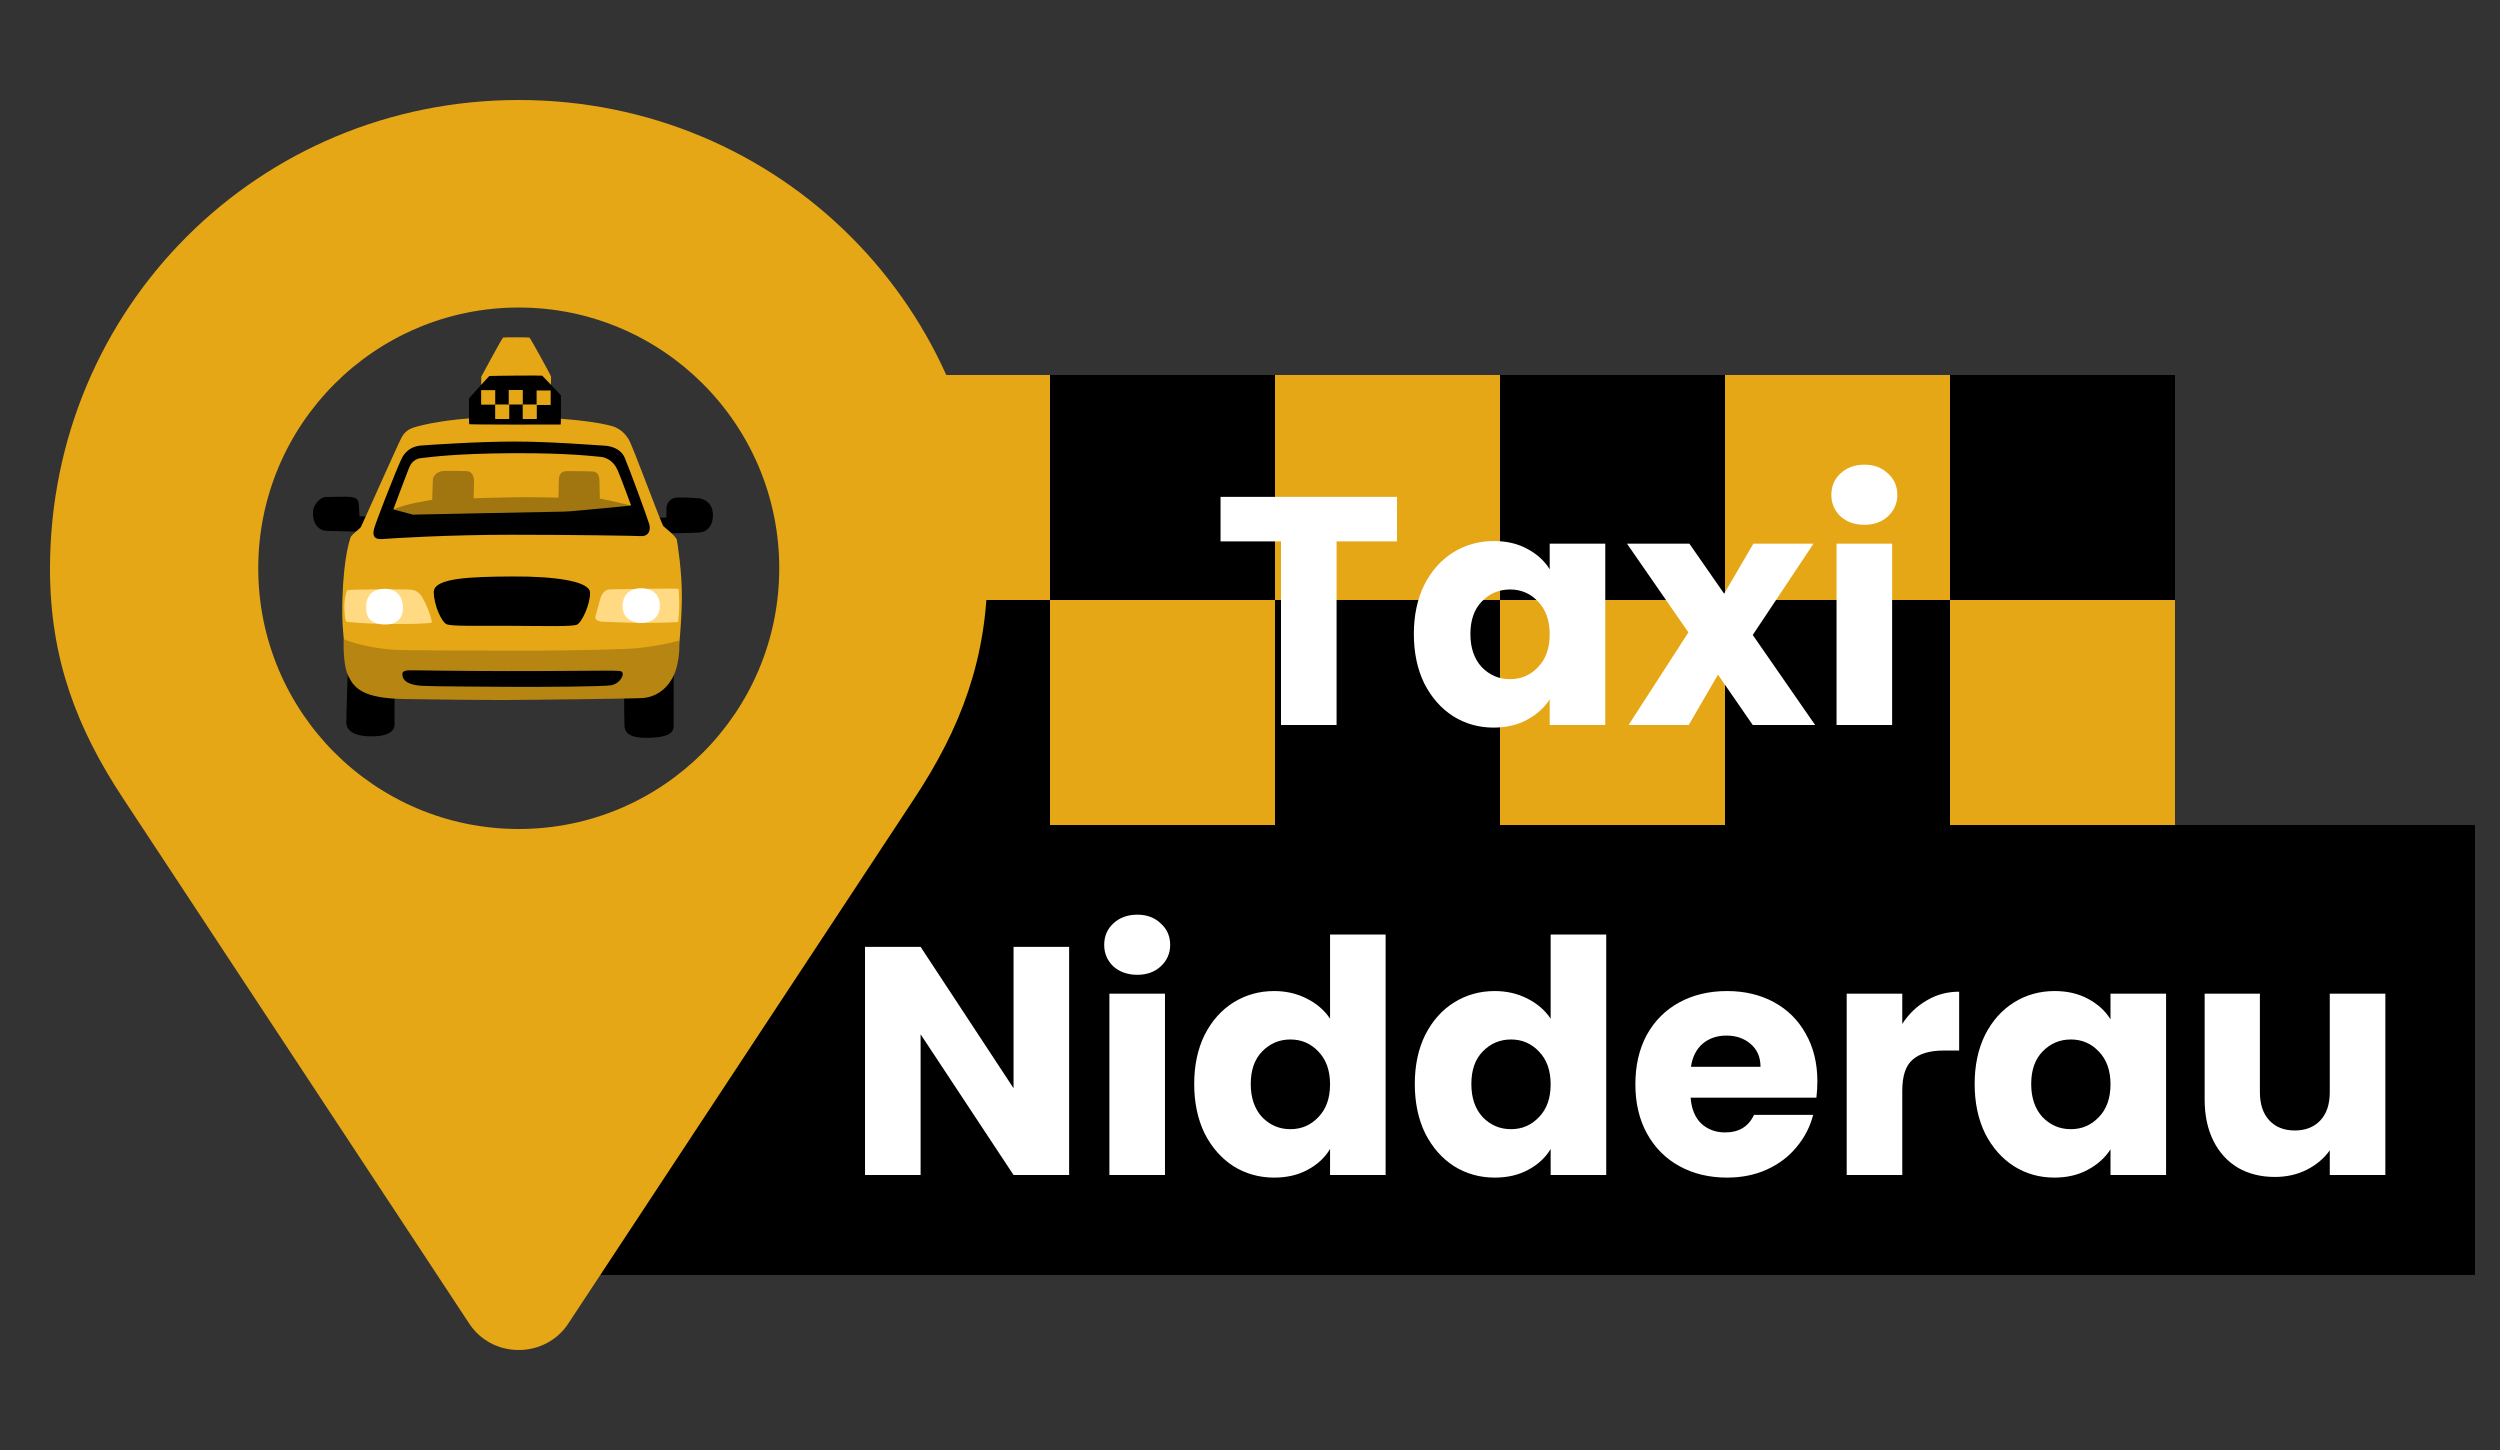
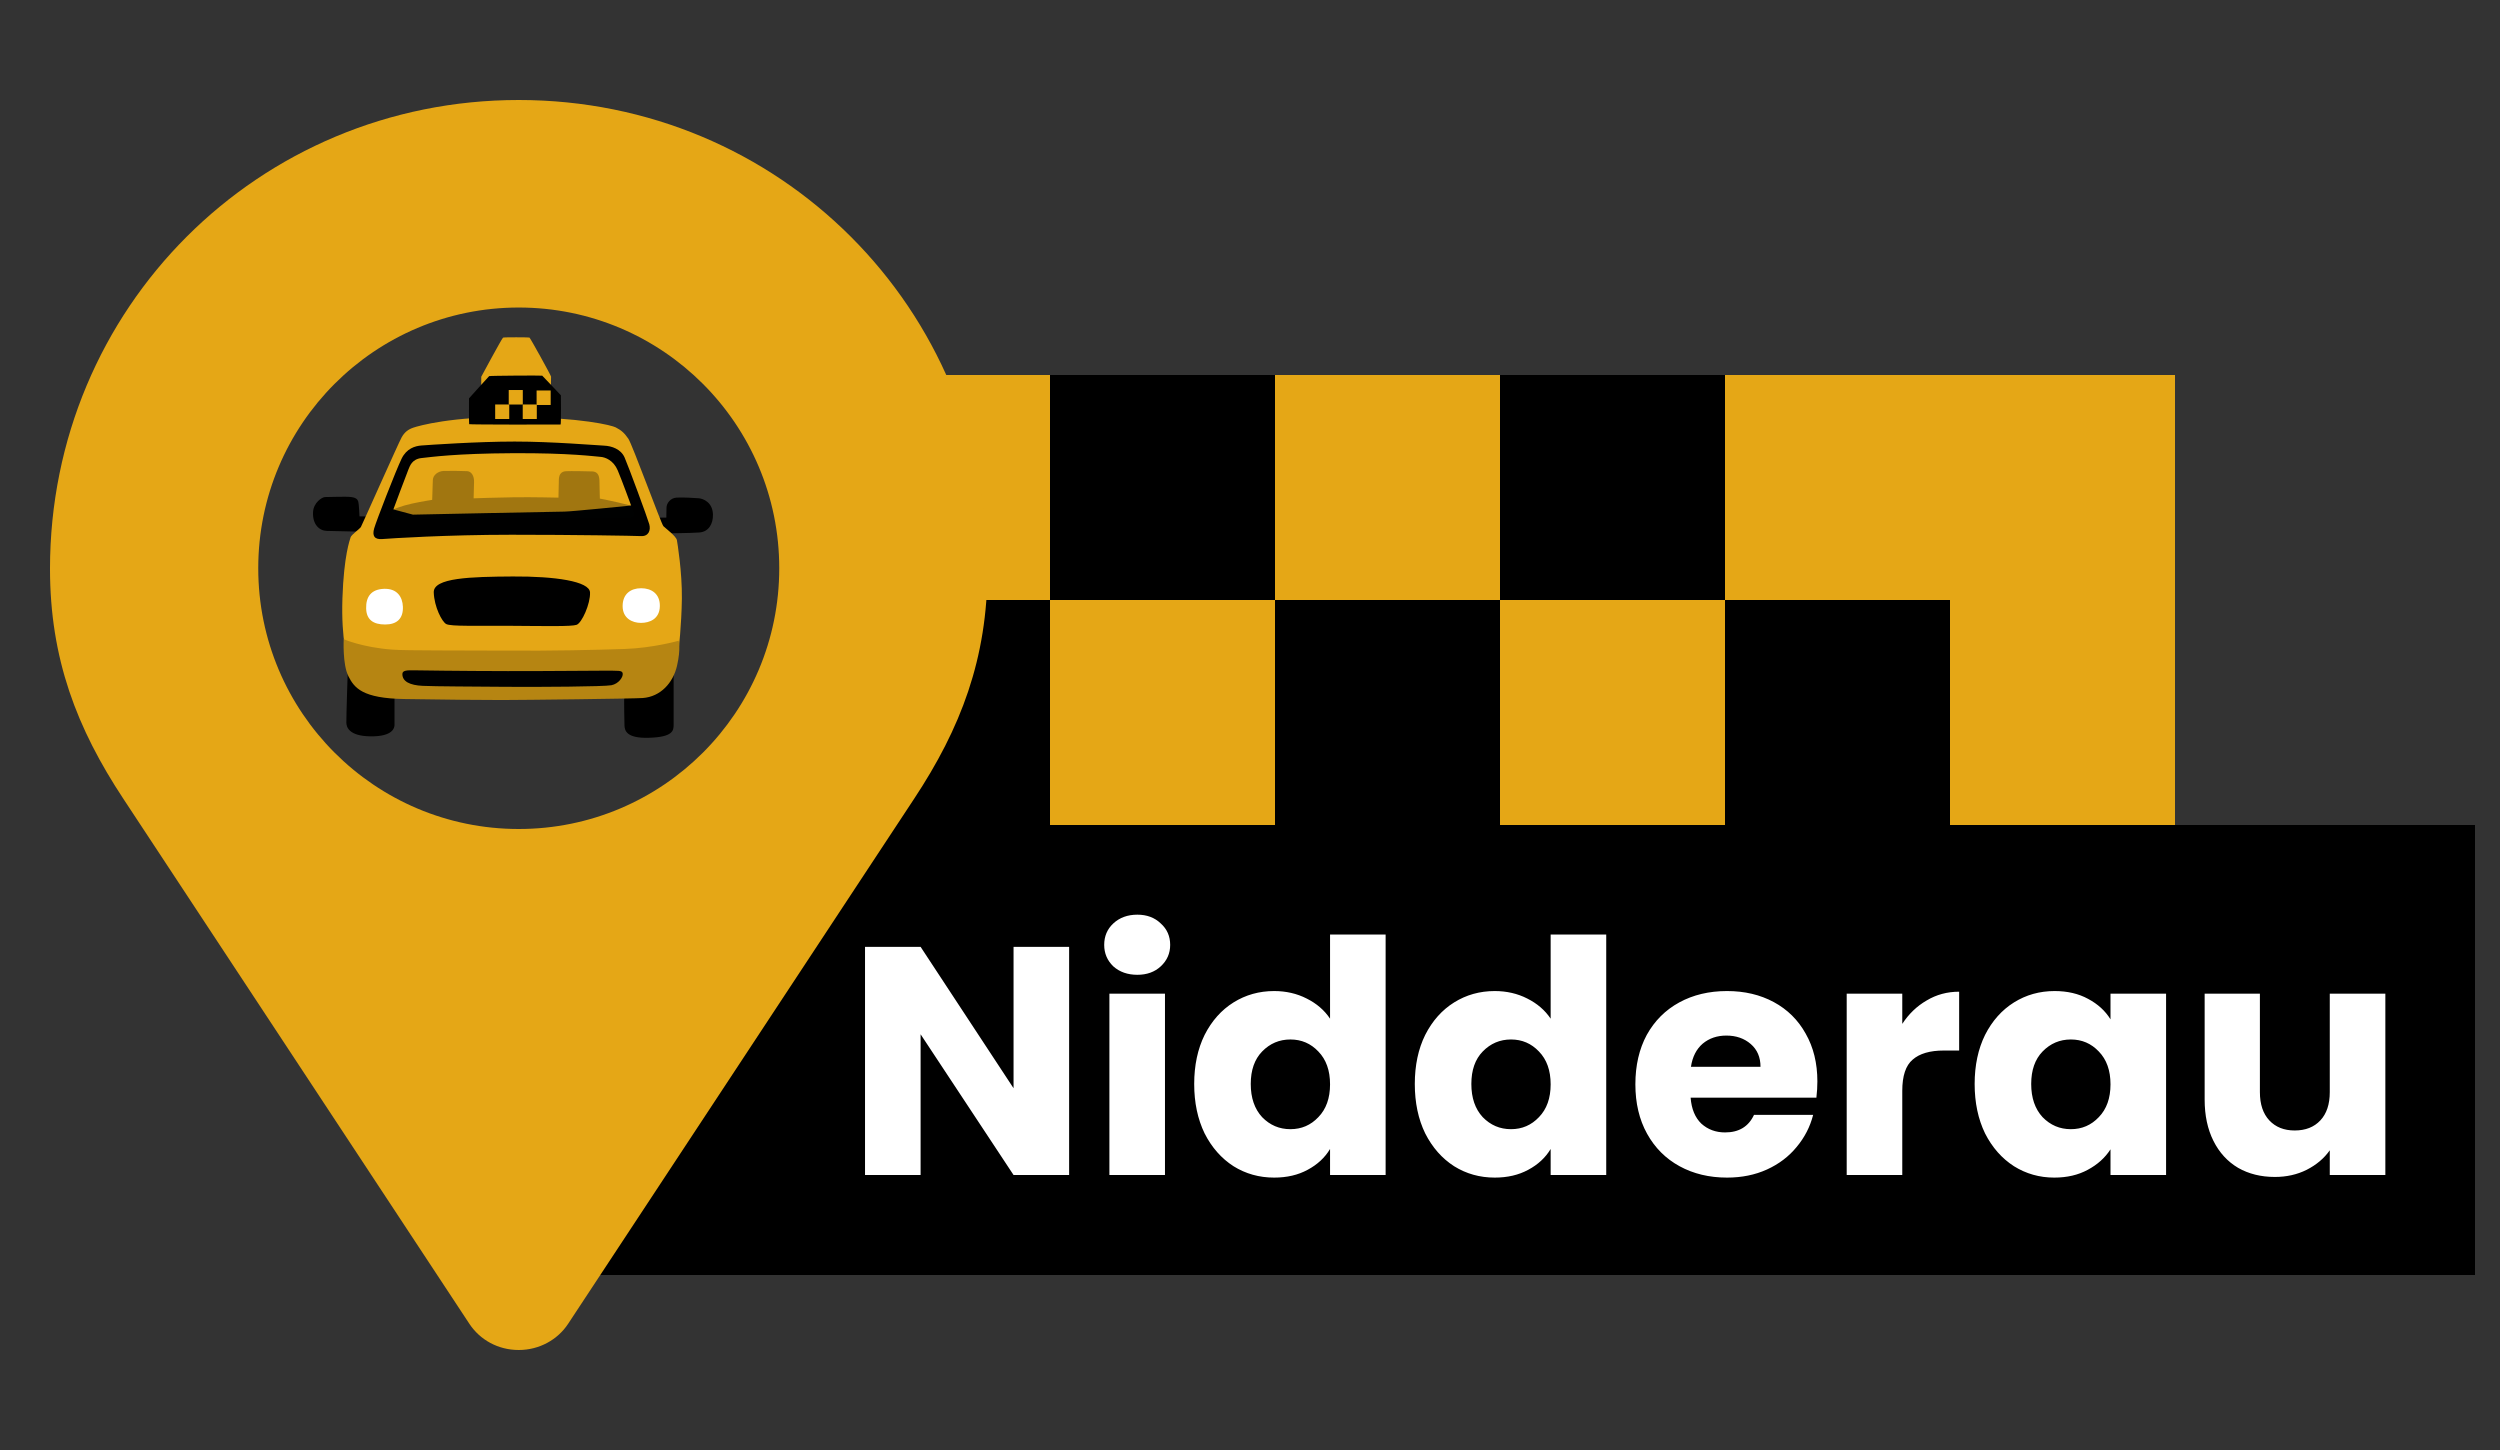
<svg xmlns="http://www.w3.org/2000/svg" width="100" height="58" viewBox="0 0 100 58" fill="none">
  <rect x="0" y="0" width="100" height="58" fill="#333333" stroke="none" />
  <g clip-path="url(#clip0_82_538)">
    <mask id="mask0_82_538" style="mask-type:luminance" maskUnits="userSpaceOnUse" x="0" y="0" width="100" height="58">
      <path d="M100 0H0V58H100V0Z" fill="white" />
    </mask>
    <g mask="url(#mask0_82_538)">
      <path d="M32 15H87V33H32V15Z" fill="#E5A716" />
-       <path d="M87 15H78V24H87V15Z" fill="black" />
      <path d="M78 24H69V33H78V24Z" fill="black" />
      <path d="M60 24H51V33H60V24Z" fill="black" />
      <path d="M42 24H33V33H42V24Z" fill="black" />
      <path d="M69 15H60V24H69V15Z" fill="black" />
      <path d="M51 15H42V24H51V15Z" fill="black" />
      <path d="M24 33H99V51H24V33Z" fill="black" />
      <path d="M20.75 4C10.33 4 2 12.33 2 22.75C2 26.354 3.074 29.137 4.939 31.959L18.777 52.955C19.197 53.59 19.92 54 20.75 54C21.58 54 22.312 53.58 22.723 52.955L36.56 31.959C38.426 29.137 39.5 26.354 39.5 22.75C39.5 12.33 31.17 4 20.75 4ZM20.75 33.16C14.998 33.16 10.33 28.492 10.33 22.73C10.33 16.969 14.998 12.301 20.75 12.301C26.502 12.301 31.17 16.969 31.17 22.73C31.17 28.492 26.502 33.16 20.75 33.16Z" fill="#E5A716" />
      <mask id="mask1_82_538" style="mask-type:luminance" maskUnits="userSpaceOnUse" x="12" y="13" width="17" height="17">
        <path d="M29 13H12V30H29V13Z" fill="white" />
      </mask>
      <g mask="url(#mask1_82_538)">
        <path d="M19.25 15.648V15.07C19.25 15.07 20.071 13.543 20.122 13.505C20.148 13.485 21.16 13.491 21.177 13.502C21.216 13.523 22.043 15.028 22.043 15.064C22.043 15.1 22.033 15.622 22.033 15.622L19.25 15.648Z" fill="#E5A716" />
        <path d="M14.801 20.661L14.38 20.654C14.38 20.654 14.359 20.149 14.331 20.064C14.303 19.981 14.254 19.91 14.051 19.882C13.847 19.854 13.223 19.882 13.005 19.882C12.879 19.882 12.542 20.107 12.522 20.479C12.494 20.977 12.774 21.229 13.069 21.236L14.311 21.264C14.311 21.264 14.809 21.159 14.809 21.131C14.808 21.103 14.801 20.661 14.801 20.661ZM26.219 20.703H26.653C26.653 20.703 26.66 20.438 26.66 20.31C26.66 20.135 26.814 19.917 27.066 19.904C27.319 19.889 27.789 19.918 27.957 19.931C28.126 19.946 28.505 20.092 28.518 20.577C28.529 20.949 28.349 21.271 27.977 21.299C27.605 21.327 26.588 21.334 26.588 21.334L26.154 21.11L26.219 20.703Z" fill="black" />
        <path d="M14.531 26.423L13.914 26.714C13.914 26.714 13.849 28.669 13.854 28.907C13.858 29.056 13.926 29.442 14.817 29.454C15.732 29.466 15.78 29.098 15.78 29.003V27.588L14.531 26.423ZM24.973 27.771C24.956 27.98 24.975 28.834 24.979 29.013C24.984 29.239 25.078 29.532 25.93 29.512C26.933 29.489 26.945 29.215 26.945 28.989V26.785L24.973 27.771Z" fill="black" />
        <path d="M13.924 26.434C13.924 26.434 13.64 25.653 13.697 23.934C13.754 22.216 13.996 21.592 14.024 21.492C14.052 21.392 14.393 21.151 14.436 21.08C14.478 21.01 15.955 17.686 16.069 17.488C16.183 17.288 16.324 17.176 16.538 17.104C16.751 17.034 18.058 16.65 20.657 16.678C23.256 16.706 24.468 17.012 24.628 17.095C24.864 17.217 24.98 17.326 25.136 17.553C25.293 17.78 26.451 20.961 26.536 21.047C26.621 21.132 27.048 21.45 27.076 21.606C27.095 21.712 27.288 22.884 27.275 23.949C27.26 25.014 27.147 25.98 27.147 25.98L20.359 26.561L13.924 26.434Z" fill="#E5A716" />
        <path d="M13.748 25.567C13.748 25.567 13.697 26.569 13.934 27.045C14.172 27.519 14.498 27.935 16.172 27.961C17.845 27.988 19.216 28.001 20.071 28.001C20.926 28.001 25.381 27.947 25.71 27.921C26.422 27.868 26.923 27.316 27.081 26.631C27.239 25.945 27.147 25.629 27.147 25.629C27.147 25.629 26.133 25.919 24.986 25.959C23.84 25.998 22.049 26.038 20.27 26.025C18.492 26.012 16.282 26.03 15.686 25.985C14.473 25.892 13.748 25.567 13.748 25.567Z" fill="#B68512" />
        <path d="M16.095 26.959C16.092 27.257 16.389 27.41 16.909 27.434C17.428 27.458 18.953 27.462 20.258 27.473C21.564 27.483 24.167 27.466 24.456 27.409C24.746 27.352 24.928 27.083 24.909 26.944C24.891 26.805 24.761 26.832 24.123 26.827C23.815 26.824 22.042 26.847 20.314 26.844C18.457 26.842 16.644 26.814 16.525 26.812C16.296 26.811 16.096 26.81 16.095 26.959ZM17.849 24.962C18.04 25.063 19.046 25.022 20.481 25.033C21.917 25.043 22.855 25.063 23.063 24.993C23.273 24.922 23.621 24.145 23.601 23.697C23.581 23.248 22.195 23.049 20.511 23.059C18.826 23.07 17.33 23.11 17.35 23.697C17.369 24.274 17.679 24.873 17.849 24.962Z" fill="black" />
-         <path d="M27.145 23.556C27.076 23.525 24.591 23.567 24.383 23.576C24.176 23.585 24.047 23.795 24.009 23.965C23.969 24.135 23.851 24.523 23.822 24.633C23.792 24.743 23.847 24.86 24.132 24.871C24.551 24.887 25.091 24.911 25.739 24.915C26.43 24.92 27.126 24.881 27.126 24.881C27.126 24.881 27.171 24.439 27.171 24.2C27.171 23.961 27.145 23.556 27.145 23.556ZM13.881 23.609C13.881 23.609 13.764 23.918 13.774 24.306C13.784 24.624 13.81 24.863 13.881 24.871C13.951 24.88 14.464 24.941 15.399 24.958C16.334 24.976 17.251 24.941 17.27 24.896C17.289 24.851 17.164 24.428 17.023 24.146C16.882 23.863 16.776 23.598 16.369 23.581C15.963 23.565 13.907 23.575 13.881 23.609Z" fill="#FFDA83" />
        <path d="M15.363 23.553C14.844 23.57 14.636 23.873 14.646 24.331C14.655 24.79 14.931 24.98 15.407 24.98C15.874 24.98 16.133 24.746 16.116 24.27C16.101 23.873 15.882 23.536 15.363 23.553ZM25.645 23.529C25.231 23.529 24.905 23.754 24.905 24.244C24.905 24.734 25.293 24.916 25.637 24.916C25.981 24.916 26.386 24.763 26.394 24.244C26.402 23.751 26.058 23.529 25.645 23.529Z" fill="white" />
        <path d="M16.854 17.82C16.598 17.84 16.262 17.941 16.065 18.346C15.834 18.821 15.045 20.856 14.966 21.139C14.886 21.422 14.966 21.589 15.292 21.562C15.619 21.536 17.873 21.39 20.453 21.39C23.034 21.39 25.345 21.431 25.644 21.444C25.943 21.457 26.038 21.213 25.971 20.969C25.904 20.727 25.134 18.642 24.985 18.302C24.836 17.962 24.468 17.84 24.17 17.826C23.871 17.813 22.082 17.662 20.588 17.662C19.093 17.662 17.154 17.797 16.854 17.82Z" fill="black" />
        <path d="M15.735 20.376C15.735 20.376 16.282 18.902 16.339 18.773C16.395 18.645 16.476 18.363 16.862 18.322C17.249 18.281 18.212 18.14 20.512 18.128C22.812 18.116 23.823 18.262 24.017 18.274C24.212 18.286 24.539 18.413 24.709 18.816C24.879 19.217 25.245 20.221 25.245 20.221C25.245 20.221 22.836 20.464 22.58 20.464C22.325 20.464 16.518 20.586 16.518 20.586L15.735 20.376Z" fill="#E5A716" />
        <path d="M15.735 20.376C15.735 20.376 16.044 20.238 16.477 20.144C16.888 20.054 17.287 19.994 17.287 19.994C17.287 19.994 17.305 19.379 17.314 19.193C17.323 19.006 17.518 18.846 17.751 18.837C17.947 18.829 18.517 18.837 18.686 18.846C18.855 18.856 18.971 19.034 18.962 19.283C18.953 19.533 18.945 19.933 18.945 19.933C18.945 19.933 19.933 19.897 20.592 19.89C21.373 19.882 22.338 19.906 22.338 19.906C22.338 19.906 22.348 19.38 22.355 19.168C22.365 18.954 22.471 18.856 22.641 18.848C22.81 18.838 23.504 18.848 23.692 18.857C23.879 18.866 23.968 18.982 23.977 19.213C23.986 19.444 23.994 19.944 23.994 19.944C23.994 19.944 24.341 20.006 24.672 20.086C24.977 20.16 25.248 20.226 25.248 20.226C25.248 20.226 25.331 20.451 25.357 20.549C25.384 20.647 25.312 20.727 25.054 20.727C24.797 20.727 21.937 20.691 20.576 20.701C19.214 20.71 16.105 20.799 15.918 20.807C15.731 20.815 15.642 20.673 15.66 20.576C15.679 20.479 15.735 20.376 15.735 20.376Z" fill="#030505" fill-opacity="0.3" />
        <path d="M19.566 15.045C19.547 15.057 18.76 15.935 18.76 15.935C18.76 15.935 18.754 16.947 18.767 16.967C18.78 16.987 22.397 16.987 22.423 16.98C22.45 16.974 22.436 15.813 22.436 15.813C22.436 15.813 21.707 15.039 21.689 15.027C21.668 15.014 19.598 15.027 19.566 15.045Z" fill="black" />
-         <path d="M19.246 15.606H19.809V16.186H19.246V15.606Z" fill="#E5A716" />
        <path d="M19.807 16.179H20.37V16.76H19.807V16.179Z" fill="#E5A716" />
        <path d="M20.349 15.601H20.912V16.181H20.349V15.601Z" fill="#E5A716" />
        <path d="M20.909 16.179H21.472V16.76H20.909V16.179Z" fill="#E5A716" />
        <path d="M21.464 15.619H22.027V16.199H21.464V15.619Z" fill="#E5A716" />
      </g>
      <path d="M42.765 47H40.542L36.824 41.371V47H34.601V37.874H36.824L40.542 43.529V37.874H42.765V47ZM45.494 38.992C45.104 38.992 44.784 38.879 44.532 38.654C44.29 38.42 44.168 38.134 44.168 37.796C44.168 37.449 44.29 37.163 44.532 36.938C44.784 36.704 45.104 36.587 45.494 36.587C45.876 36.587 46.188 36.704 46.43 36.938C46.682 37.163 46.807 37.449 46.807 37.796C46.807 38.134 46.682 38.42 46.43 38.654C46.188 38.879 45.876 38.992 45.494 38.992ZM46.599 39.746V47H44.376V39.746H46.599ZM47.768 43.36C47.768 42.615 47.907 41.96 48.184 41.397C48.47 40.834 48.856 40.4 49.341 40.097C49.827 39.794 50.368 39.642 50.966 39.642C51.443 39.642 51.876 39.742 52.266 39.941C52.665 40.14 52.977 40.409 53.202 40.747V37.38H55.425V47H53.202V45.96C52.994 46.307 52.695 46.584 52.305 46.792C51.924 47 51.478 47.104 50.966 47.104C50.368 47.104 49.827 46.952 49.341 46.649C48.856 46.337 48.47 45.899 48.184 45.336C47.907 44.764 47.768 44.105 47.768 43.36ZM53.202 43.373C53.202 42.818 53.046 42.381 52.734 42.06C52.431 41.739 52.058 41.579 51.616 41.579C51.174 41.579 50.797 41.739 50.485 42.06C50.182 42.372 50.03 42.805 50.03 43.36C50.03 43.915 50.182 44.357 50.485 44.686C50.797 45.007 51.174 45.167 51.616 45.167C52.058 45.167 52.431 45.007 52.734 44.686C53.046 44.365 53.202 43.928 53.202 43.373ZM56.592 43.36C56.592 42.615 56.73 41.96 57.008 41.397C57.294 40.834 57.679 40.4 58.165 40.097C58.65 39.794 59.192 39.642 59.79 39.642C60.266 39.642 60.7 39.742 61.09 39.941C61.488 40.14 61.8 40.409 62.026 40.747V37.38H64.249V47H62.026V45.96C61.818 46.307 61.519 46.584 61.129 46.792C60.747 47 60.301 47.104 59.79 47.104C59.192 47.104 58.65 46.952 58.165 46.649C57.679 46.337 57.294 45.899 57.008 45.336C56.73 44.764 56.592 44.105 56.592 43.36ZM62.026 43.373C62.026 42.818 61.87 42.381 61.558 42.06C61.254 41.739 60.882 41.579 60.44 41.579C59.998 41.579 59.621 41.739 59.309 42.06C59.005 42.372 58.854 42.805 58.854 43.36C58.854 43.915 59.005 44.357 59.309 44.686C59.621 45.007 59.998 45.167 60.44 45.167C60.882 45.167 61.254 45.007 61.558 44.686C61.87 44.365 62.026 43.928 62.026 43.373ZM72.695 43.256C72.695 43.464 72.682 43.681 72.656 43.906H67.625C67.659 44.357 67.802 44.703 68.054 44.946C68.314 45.18 68.63 45.297 69.003 45.297C69.558 45.297 69.943 45.063 70.16 44.595H72.526C72.404 45.072 72.183 45.501 71.863 45.882C71.551 46.263 71.156 46.562 70.68 46.779C70.203 46.996 69.67 47.104 69.081 47.104C68.37 47.104 67.737 46.952 67.183 46.649C66.628 46.346 66.195 45.912 65.883 45.349C65.571 44.786 65.415 44.127 65.415 43.373C65.415 42.619 65.567 41.96 65.87 41.397C66.182 40.834 66.615 40.4 67.17 40.097C67.725 39.794 68.362 39.642 69.081 39.642C69.783 39.642 70.407 39.789 70.953 40.084C71.499 40.379 71.924 40.799 72.227 41.345C72.539 41.891 72.695 42.528 72.695 43.256ZM70.42 42.671C70.42 42.29 70.29 41.986 70.03 41.761C69.77 41.536 69.445 41.423 69.055 41.423C68.682 41.423 68.366 41.531 68.106 41.748C67.855 41.965 67.698 42.272 67.638 42.671H70.42ZM76.091 40.955C76.351 40.556 76.676 40.244 77.066 40.019C77.456 39.785 77.889 39.668 78.366 39.668V42.021H77.755C77.2 42.021 76.784 42.142 76.507 42.385C76.229 42.619 76.091 43.035 76.091 43.633V47H73.868V39.746H76.091V40.955ZM78.986 43.36C78.986 42.615 79.125 41.96 79.402 41.397C79.688 40.834 80.074 40.4 80.559 40.097C81.044 39.794 81.586 39.642 82.184 39.642C82.695 39.642 83.142 39.746 83.523 39.954C83.913 40.162 84.212 40.435 84.42 40.773V39.746H86.643V47H84.42V45.973C84.203 46.311 83.9 46.584 83.51 46.792C83.129 47 82.682 47.104 82.171 47.104C81.582 47.104 81.044 46.952 80.559 46.649C80.074 46.337 79.688 45.899 79.402 45.336C79.125 44.764 78.986 44.105 78.986 43.36ZM84.42 43.373C84.42 42.818 84.264 42.381 83.952 42.06C83.649 41.739 83.276 41.579 82.834 41.579C82.392 41.579 82.015 41.739 81.703 42.06C81.4 42.372 81.248 42.805 81.248 43.36C81.248 43.915 81.4 44.357 81.703 44.686C82.015 45.007 82.392 45.167 82.834 45.167C83.276 45.167 83.649 45.007 83.952 44.686C84.264 44.365 84.42 43.928 84.42 43.373ZM95.414 39.746V47H93.191V46.012C92.966 46.333 92.658 46.593 92.268 46.792C91.887 46.983 91.462 47.078 90.994 47.078C90.44 47.078 89.95 46.957 89.525 46.714C89.101 46.463 88.771 46.103 88.537 45.635C88.303 45.167 88.186 44.617 88.186 43.984V39.746H90.396V43.685C90.396 44.17 90.522 44.547 90.773 44.816C91.025 45.085 91.363 45.219 91.787 45.219C92.221 45.219 92.563 45.085 92.814 44.816C93.066 44.547 93.191 44.17 93.191 43.685V39.746H95.414Z" fill="white" />
-       <path d="M55.881 19.874V21.655H53.463V29H51.24V21.655H48.822V19.874H55.881ZM56.554 25.36C56.554 24.615 56.693 23.96 56.97 23.397C57.256 22.834 57.642 22.4 58.127 22.097C58.613 21.794 59.154 21.642 59.752 21.642C60.264 21.642 60.71 21.746 61.091 21.954C61.481 22.162 61.78 22.435 61.988 22.773V21.746H64.211V29H61.988V27.973C61.772 28.311 61.468 28.584 61.078 28.792C60.697 29 60.251 29.104 59.739 29.104C59.15 29.104 58.613 28.952 58.127 28.649C57.642 28.337 57.256 27.899 56.97 27.336C56.693 26.764 56.554 26.105 56.554 25.36ZM61.988 25.373C61.988 24.818 61.832 24.381 61.52 24.06C61.217 23.739 60.844 23.579 60.402 23.579C59.96 23.579 59.583 23.739 59.271 24.06C58.968 24.372 58.816 24.805 58.816 25.36C58.816 25.915 58.968 26.357 59.271 26.686C59.583 27.007 59.96 27.167 60.402 27.167C60.844 27.167 61.217 27.007 61.52 26.686C61.832 26.365 61.988 25.928 61.988 25.373ZM70.11 29L68.719 26.985L67.549 29H65.144L67.536 25.295L65.079 21.746H67.575L68.966 23.748L70.136 21.746H72.541L70.11 25.399L72.606 29H70.11ZM74.58 20.992C74.19 20.992 73.87 20.879 73.618 20.654C73.376 20.42 73.254 20.134 73.254 19.796C73.254 19.449 73.376 19.163 73.618 18.938C73.87 18.704 74.19 18.587 74.58 18.587C74.962 18.587 75.274 18.704 75.516 18.938C75.768 19.163 75.893 19.449 75.893 19.796C75.893 20.134 75.768 20.42 75.516 20.654C75.274 20.879 74.962 20.992 74.58 20.992ZM75.685 21.746V29H73.462V21.746H75.685Z" fill="white" />
    </g>
  </g>
  <defs>
    <clipPath id="clip0_82_538">
      <rect width="100" height="58" fill="white" />
    </clipPath>
  </defs>
</svg>